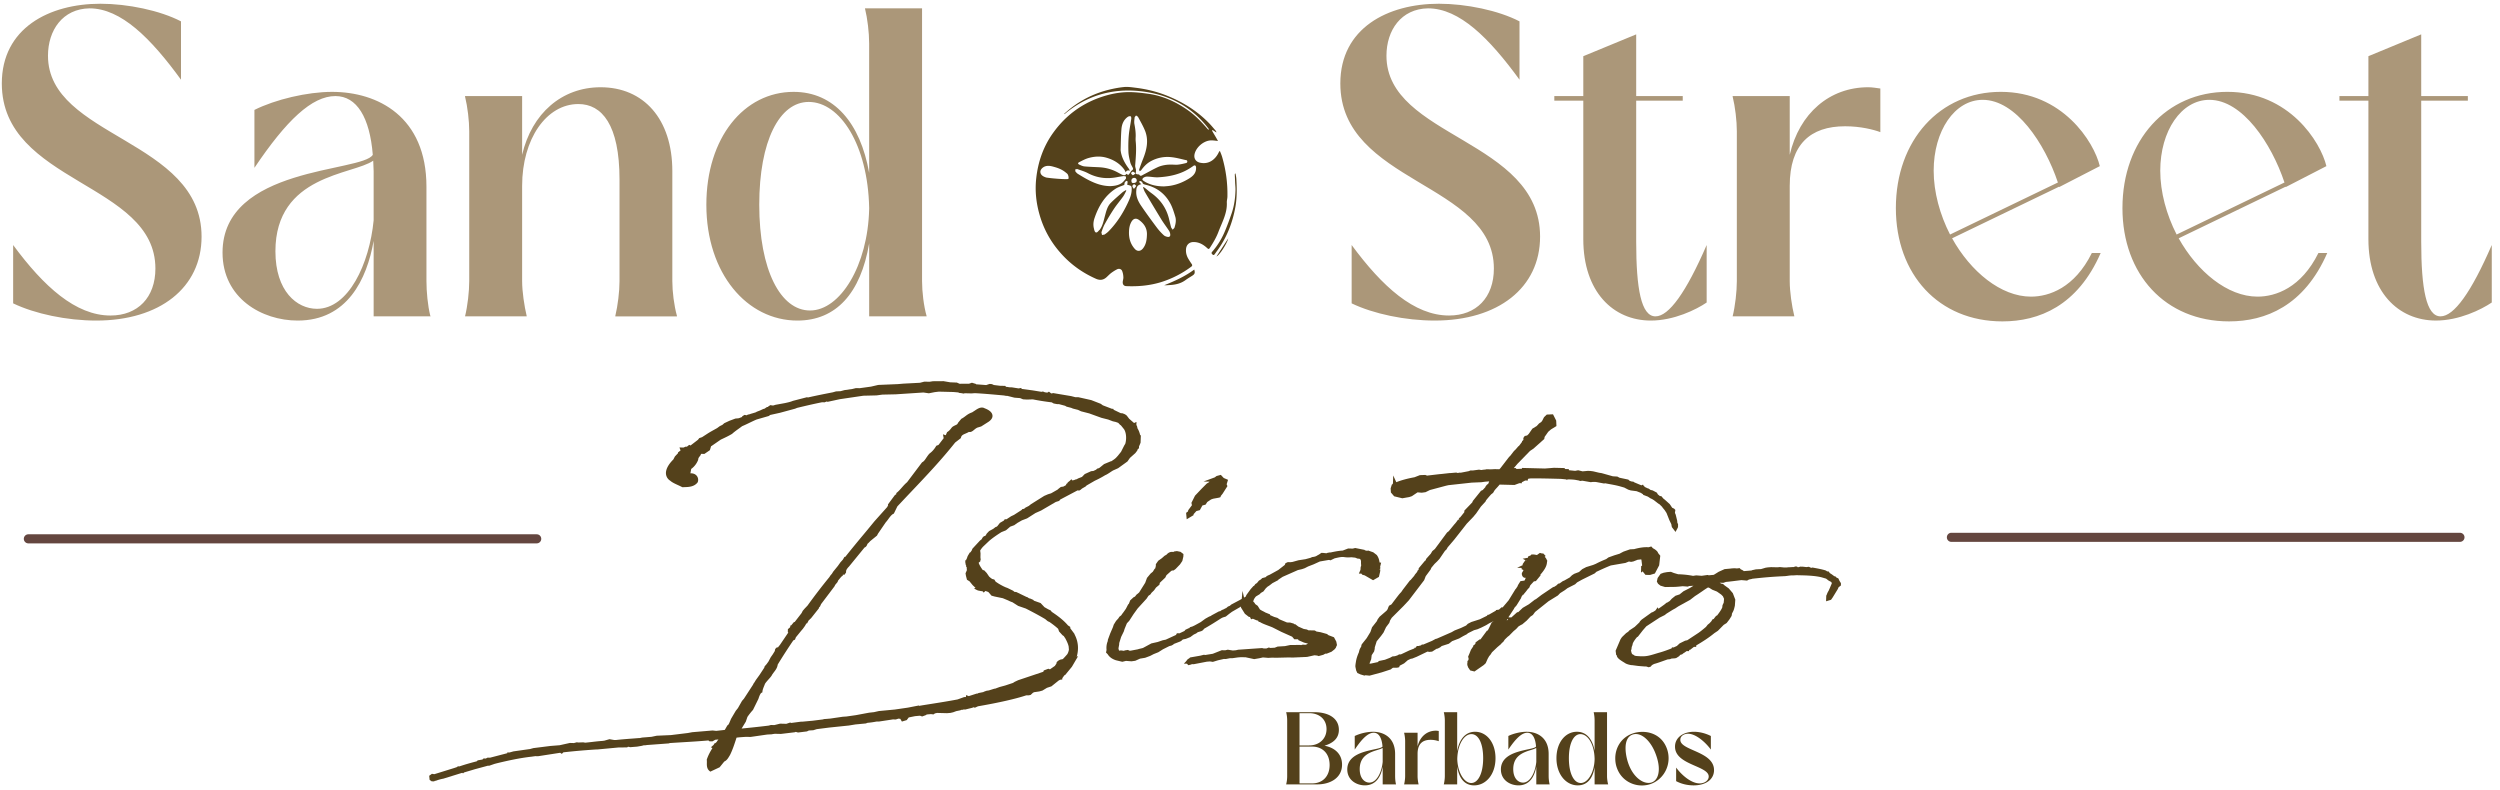
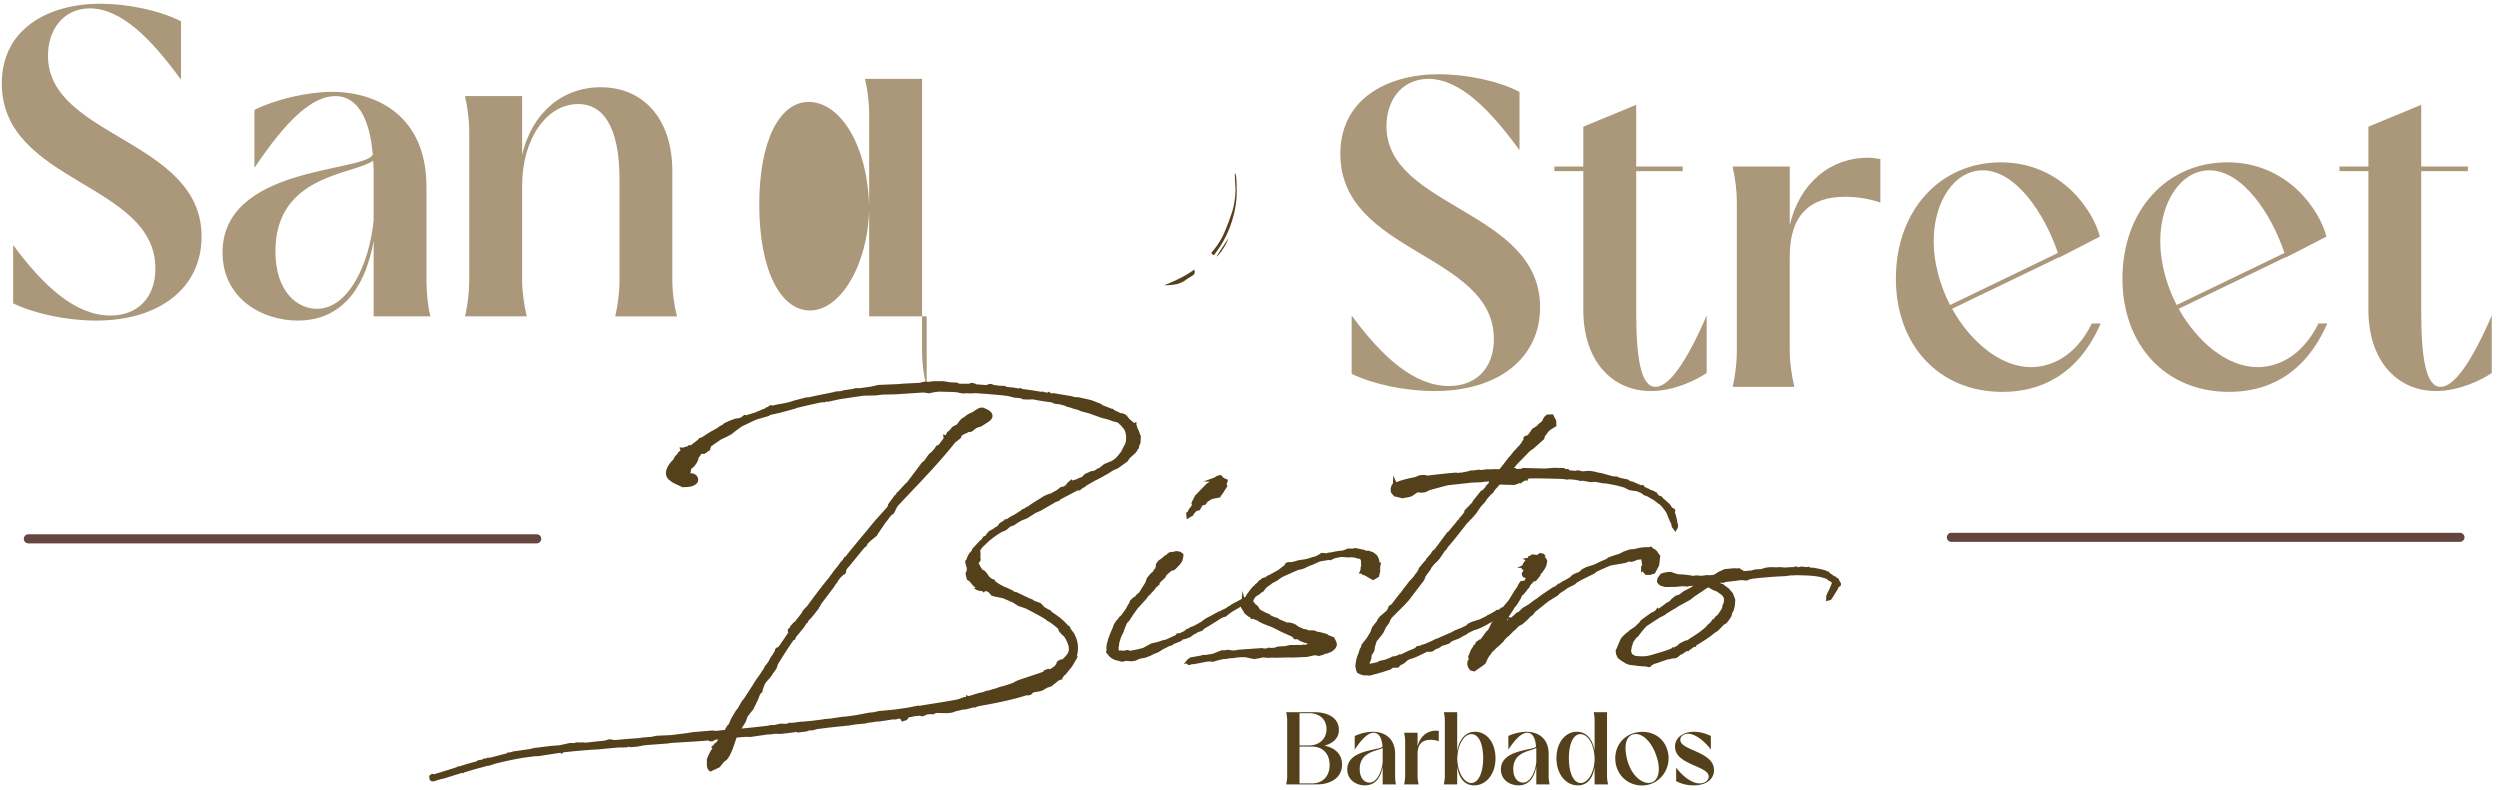
<svg xmlns="http://www.w3.org/2000/svg" viewBox="0 0 918 290" xml:space="preserve" style="fill-rule:evenodd;clip-rule:evenodd;stroke-linejoin:round;stroke-miterlimit:2">
  <path style="fill:none" d="M98.814 377.968h921.814v296.557H98.814z" transform="matrix(.995 0 0 .975 -98.322 -368.678)" />
-   <path d="M980.958 203.558c0 5.972-4.895 9.79-12.286 9.79-3.427 0-7.147-.783-9.692-2.007v-6.804c3.573 4.846 7.293 8.223 11.356 8.223 3.182 0 5.237-2.104 5.237-5.482 0-10.034-17.915-9.936-17.915-21.586 0-6.461 5.532-9.3 11.503-9.3 3.182 0 6.951.783 9.398 2.056v6.804c-3.524-4.846-6.999-8.322-10.67-8.322-3.133.049-4.846 2.546-4.846 5.532 0 9.544 17.915 9.74 17.915 21.096m8.614 1.713c0 4.65 2.496 6.706 4.846 6.706 3.671 0 6.122-5.237 6.612-10.328v-5.727c0-.44-.05-.832-.05-1.223-2.353 1.664-11.408 1.615-11.408 10.572m17.618 3.476c0 1.223.15 2.839.44 4.013l.05.098h-6.65v-8.81c-.79 4.503-3.088 9.3-8.864 9.3-4.161 0-8.762-2.595-8.762-7.93 0-10.083 16.3-9.349 17.526-11.405-.35-4.356-1.862-6.852-4.359-6.852-2.741 0-5.727 2.839-9.447 8.37v-6.755c2.448-1.224 6.168-2.105 9.056-2.105 5.33 0 11.01 2.888 11.01 11.062zm22.52-11.846c0-6.412-2.06-8.81-4.8-8.81-3.72 0-6.56 4.062-6.56 9.544v11.112c0 1.223.25 2.888.54 4.111h-7.2c.3-1.223.49-2.888.49-4.111v-17.475c0-1.223-.19-2.839-.49-4.062v-.049h6.66v6.852c1.13-4.846 4.65-7.88 9.15-7.88 5 0 8.37 3.671 8.37 9.789v12.825c0 1.223.2 2.839.54 4.062v.049h-7.19v-.049c.29-1.223.49-2.839.49-4.062zm29.12 3.427v-.147c-.15-7.294-3.38-12.335-7.05-12.335-3.42 0-5.77 4.552-5.77 11.992 0 7.636 2.49 12.335 5.92 12.335 3.52 0 6.75-5.237 6.9-11.845m6.71 12.53h-6.71v-8.517c-.98 5.825-3.87 9.007-8.37 9.007-5.87 0-10.62-5.482-10.62-13.51 0-7.832 4.4-13.167 10.18-13.167 4.7 0 7.78 3.622 8.81 9.447v-15.076c0-1.321-.2-2.937-.49-4.112h6.66v31.817c0 1.223.19 2.888.54 4.111m71.55-9.3c0 5.972-4.9 9.79-12.29 9.79-3.43 0-7.15-.783-9.69-2.007v-6.804c3.57 4.846 7.29 8.223 11.36 8.223 3.18 0 5.23-2.104 5.23-5.482 0-10.034-17.91-9.936-17.91-21.586 0-6.461 5.53-9.3 11.5-9.3 3.18 0 6.95.783 9.4 2.056v6.804c-3.53-4.846-7-8.322-10.67-8.322-3.13.049-4.85 2.546-4.85 5.532 0 9.544 17.92 9.74 17.92 21.096m19.43 7.685c-1.22.832-3.82 2.105-6.51 2.105-4.41 0-7.88-3.378-7.88-9.496v-16.153h-3.38v-.538h3.38v-4.65l6.17-2.546v7.196h5.43v.538h-5.43v16.447c0 5.482.58 8.712 2.25 8.712 1.56 0 3.57-2.79 5.97-8.321zm10.23 1.615h-7.2c.3-1.223.49-2.888.49-4.111v-17.475c0-1.223-.19-2.839-.49-4.062v-.049h6.66v6.852c1.12-4.846 4.65-7.88 9.15-7.88.54 0 .98.098 1.42.147v5.09c-.78-.294-2.3-.685-4.11-.685-4.06 0-6.46 2.105-6.46 6.95v11.112c0 1.223.24 2.888.54 4.111m30.74-15.614c-1.52-4.552-4.9-9.643-8.77-9.643-3.28 0-5.72 3.622-5.72 8.272 0 2.497.73 5.14 1.91 7.44zm4.89-1.909-4.75 2.447v-.049l-12.48 6.021c2.15 3.867 5.68 6.804 9.2 6.804 2.11 0 5.09-1.028 7.1-5.091h1.03c-2.69 6.168-7.2 7.979-11.46 7.979-7.44 0-12.43-5.483-12.43-13.216 0-7.93 5.14-13.559 12.24-13.559 7.19 0 10.87 5.825 11.55 8.664m21.54 1.909c-1.52-4.552-4.9-9.643-8.76-9.643-3.28 0-5.73 3.622-5.73 8.272 0 2.497.73 5.14 1.91 7.44zm4.89-1.909-4.75 2.447v-.049l-12.48 6.021c2.16 3.867 5.68 6.804 9.2 6.804 2.11 0 5.09-1.028 7.1-5.091h1.03c-2.69 6.168-7.2 7.979-11.45 7.979-7.44 0-12.44-5.483-12.44-13.216 0-7.93 5.14-13.559 12.24-13.559 7.2 0 10.87 5.825 11.55 8.664m19.29 15.908c-1.23.832-3.82 2.105-6.51 2.105-4.41 0-7.88-3.378-7.88-9.496v-16.153h-3.38v-.538h3.38v-4.65l6.16-2.546v7.196h5.44v.538h-5.44v16.447c0 5.482.59 8.712 2.25 8.712 1.57 0 3.58-2.79 5.98-8.321z" style="fill:#ab9779;fill-rule:nonzero" transform="matrix(3.148 0 0 3.148 -3014.04 -553.908)" />
+   <path d="M980.958 203.558c0 5.972-4.895 9.79-12.286 9.79-3.427 0-7.147-.783-9.692-2.007v-6.804c3.573 4.846 7.293 8.223 11.356 8.223 3.182 0 5.237-2.104 5.237-5.482 0-10.034-17.915-9.936-17.915-21.586 0-6.461 5.532-9.3 11.503-9.3 3.182 0 6.951.783 9.398 2.056v6.804c-3.524-4.846-6.999-8.322-10.67-8.322-3.133.049-4.846 2.546-4.846 5.532 0 9.544 17.915 9.74 17.915 21.096m8.614 1.713c0 4.65 2.496 6.706 4.846 6.706 3.671 0 6.122-5.237 6.612-10.328v-5.727c0-.44-.05-.832-.05-1.223-2.353 1.664-11.408 1.615-11.408 10.572m17.618 3.476c0 1.223.15 2.839.44 4.013l.05.098h-6.65v-8.81c-.79 4.503-3.088 9.3-8.864 9.3-4.161 0-8.762-2.595-8.762-7.93 0-10.083 16.3-9.349 17.526-11.405-.35-4.356-1.862-6.852-4.359-6.852-2.741 0-5.727 2.839-9.447 8.37v-6.755c2.448-1.224 6.168-2.105 9.056-2.105 5.33 0 11.01 2.888 11.01 11.062zm22.52-11.846c0-6.412-2.06-8.81-4.8-8.81-3.72 0-6.56 4.062-6.56 9.544v11.112c0 1.223.25 2.888.54 4.111h-7.2c.3-1.223.49-2.888.49-4.111v-17.475c0-1.223-.19-2.839-.49-4.062v-.049h6.66v6.852c1.13-4.846 4.65-7.88 9.15-7.88 5 0 8.37 3.671 8.37 9.789v12.825c0 1.223.2 2.839.54 4.062v.049h-7.19v-.049c.29-1.223.49-2.839.49-4.062zm29.12 3.427v-.147c-.15-7.294-3.38-12.335-7.05-12.335-3.42 0-5.77 4.552-5.77 11.992 0 7.636 2.49 12.335 5.92 12.335 3.52 0 6.75-5.237 6.9-11.845m6.71 12.53h-6.71v-8.517v-15.076c0-1.321-.2-2.937-.49-4.112h6.66v31.817c0 1.223.19 2.888.54 4.111m71.55-9.3c0 5.972-4.9 9.79-12.29 9.79-3.43 0-7.15-.783-9.69-2.007v-6.804c3.57 4.846 7.29 8.223 11.36 8.223 3.18 0 5.23-2.104 5.23-5.482 0-10.034-17.91-9.936-17.91-21.586 0-6.461 5.53-9.3 11.5-9.3 3.18 0 6.95.783 9.4 2.056v6.804c-3.53-4.846-7-8.322-10.67-8.322-3.13.049-4.85 2.546-4.85 5.532 0 9.544 17.92 9.74 17.92 21.096m19.43 7.685c-1.22.832-3.82 2.105-6.51 2.105-4.41 0-7.88-3.378-7.88-9.496v-16.153h-3.38v-.538h3.38v-4.65l6.17-2.546v7.196h5.43v.538h-5.43v16.447c0 5.482.58 8.712 2.25 8.712 1.56 0 3.57-2.79 5.97-8.321zm10.23 1.615h-7.2c.3-1.223.49-2.888.49-4.111v-17.475c0-1.223-.19-2.839-.49-4.062v-.049h6.66v6.852c1.12-4.846 4.65-7.88 9.15-7.88.54 0 .98.098 1.42.147v5.09c-.78-.294-2.3-.685-4.11-.685-4.06 0-6.46 2.105-6.46 6.95v11.112c0 1.223.24 2.888.54 4.111m30.74-15.614c-1.52-4.552-4.9-9.643-8.77-9.643-3.28 0-5.72 3.622-5.72 8.272 0 2.497.73 5.14 1.91 7.44zm4.89-1.909-4.75 2.447v-.049l-12.48 6.021c2.15 3.867 5.68 6.804 9.2 6.804 2.11 0 5.09-1.028 7.1-5.091h1.03c-2.69 6.168-7.2 7.979-11.46 7.979-7.44 0-12.43-5.483-12.43-13.216 0-7.93 5.14-13.559 12.24-13.559 7.19 0 10.87 5.825 11.55 8.664m21.54 1.909c-1.52-4.552-4.9-9.643-8.76-9.643-3.28 0-5.73 3.622-5.73 8.272 0 2.497.73 5.14 1.91 7.44zm4.89-1.909-4.75 2.447v-.049l-12.48 6.021c2.16 3.867 5.68 6.804 9.2 6.804 2.11 0 5.09-1.028 7.1-5.091h1.03c-2.69 6.168-7.2 7.979-11.45 7.979-7.44 0-12.44-5.483-12.44-13.216 0-7.93 5.14-13.559 12.24-13.559 7.2 0 10.87 5.825 11.55 8.664m19.29 15.908c-1.23.832-3.82 2.105-6.51 2.105-4.41 0-7.88-3.378-7.88-9.496v-16.153h-3.38v-.538h3.38v-4.65l6.16-2.546v7.196h5.44v.538h-5.44v16.447c0 5.482.59 8.712 2.25 8.712 1.57 0 3.58-2.79 5.98-8.321z" style="fill:#ab9779;fill-rule:nonzero" transform="matrix(3.148 0 0 3.148 -3014.04 -553.908)" />
  <path d="M1086.94 231.051c.11-.075.23-.153.34-.218l.59-.263 1.09-.788.29-.415.63-.561.22-.289.07-.185.13-.08.01-.24c.06-.11.1-.219.14-.318l.04-.109.03-.82-.09-.096a2.5 2.5 0 0 0-.33-.802l.02-.04-.06-.194-.06-.098.01-.366-.28.13-.57-.497-.29-.379-.19-.138-.29-.118-.22-.019-.83-.398-.02-.105-.17-.003-1.07-.41-.23-.172-1.11-.433-1.5-.337-.36-.004-.49-.126-2.11-.355-.12.038-.1.004-.26-.207-.19.115-.13-.018-.16-.024-.22-.091-.17.039-1.03-.169-1.28-.167-.05-.117-.31.056-.81-.13-.28-.001a1.5 1.5 0 0 0-.37-.052l-.1-.113-.62-.015-.71-.089-.22-.103-.27-.024-.4.135-1.19-.091v-.038l-.47-.145-.34.116-1.1.007-.32-.14-.78-.032-.78-.133-1.25.009-.37.061-.61-.015-.51.133-1.92.1-.66.056-2.29.096-.84.196-1.33.184-.43-.011-.42.103-.91.13-.47.127-.52.024-.38.108c-.95.187-1.94.38-2.92.606l-.07-.04-1.66.429-.18.068c-.24.082-.5.139-.76.194l-1.09.199-.29.087-.32-.048-.21.138-.09.083-.09-.002-.29.195-.15.037-.36.168-.41.158-.07.049c-.12.044-.25.08-.37.117-.16.045-.31.09-.45.144l-.08-.002-.12.056-.07.043-.25-.047-.28.176v.072l-.11.033c-.14.065-.23.093-.33.118l-.34.028-.7.261-.6.28-.22.195-.3.146-.32.235-.31.172c-.28.158-.58.321-.84.492l-.6.39-.33.113-.15.194-.87.666-.15-.078-.27.217-.16-.004-.23.105-.48-.013.13.35-.3.236v.089l-.36.378-.18.348c-.62.616-.91 1.204-.86 1.704.04.33.22.608.5.779.22.2.57.357.9.509.16.072.31.143.46.219l.05.027.25-.009c.48-.014 1.13-.032 1.53-.555l.03-.074a.75.75 0 0 0-.13-.689c-.16-.205-.45-.314-.75-.294h-.02l.03-.015.09-.495c.35-.245.64-.622.8-1.025l.02-.072c0-.149.08-.251.16-.359a.63.63 0 0 0 .17-.304l.39.009.64-.437.14-.463.07-.036 1.06-.733.15-.07c.37-.173.75-.351 1.17-.6.24-.221.49-.399.75-.587.14-.1.28-.2.42-.309.29-.121.58-.259.86-.397.29-.137.57-.275.84-.387l1.42-.408.15-.117 1.14-.253 1.77-.48.23-.094c.81-.197 1.88-.45 2.91-.656l.3.007.24-.094.12.036 1.41-.306 2.75-.406 1.54-.037.68-.091 1.56-.035 3.23-.213.63.094.68-.135.49-.059 1.68.042.58.049.11.057.25.026.27.053.13-.04.79.02.35-.027.18.004c1.08.063 2.18.165 3.25.262l.25.048.14-.002.84.212.66.051.34.142.45.027.69-.022c.66.134 1.47.261 2.21.349l.22.13.4.075.21-.001.73.196.16.098.54.14.21.088.59.149.36.17.94.24.88.319.56.202.78.197.54.206.34.076.28.101.08.071v.002l.14.154.11.074.37.46c.2.328.24.762.23 1.068-.01.243-.05.474-.1.625l-.11.174-.38.752-.37.461-.22.241c-.15.143-.32.254-.5.372l-.07.039-.01-.015-.81.335-.53.433-.18.084-.07-.003-.16.145-.31.145-.26.025-.74.334-.33.337-.43.166-.21.114-.06-.001-.26.103-.07-.001-.09.03-.11-.145-.21.205-.15.114-.1.098v.05l-.15.093v.116l-.33.184-.29.041-.25.192-.14.125-.75.427-.36.11-.44.189-1.55.971-.25.2-.39.198-.16.137-.22.04-.05.088-.91.585-.33.155-.54.354-.2-.006-.11.157-.46.27-.3.383-.13.087-.05-.002-.33.243-.45.246-.27.285-.13.221-.09.079-.1-.002-.17.167-.11.204-.2.155-.88.951-.07.188-.15.22-.09.042-.24.403-.11.315-.05.043v.114l-.11.017-.01.212.06.346.04.039v.148l.07.076c0 .106 0 .214.02.327l-.16.375.05.3.12.453.29.176.37.45.33.315-.17.079.38.201.25.075.02-.019.13.042.12.011.06-.013.17.18.2-.192.34.122.37.428.36.099.96.198.64.267c.16.086.34.16.48.203l.67.427.89.307c1.01.514 1.72.905 2.27 1.235l.27.228.15.078.06.019c.38.263.73.535 1.01.792l.02.032.1.289.41.449.14.09.12.185.04.05c.23.419.36.736.41.985l.03.373c-.04.203-.11.397-.19.52l-.04.048c-.16.183-.3.342-.48.523l-.32.071-.23.127-.16.152-.05.201-.1.137-.06.101-.58.405-.19-.068-.53.199-.06.154-2.93.983-.42.197-.18.12-.92.305-.65.175-.52.192-.07-.002-.66.207-.27.041-.29.103-.09.051-.55.109-.13.065-.09-.001-.92.296-.32-.117-.01.208-.08.02-.12-.003-.78.28c-1.06.201-2.09.365-3 .508-.52.083-1.02.161-1.48.24l-.04-.043-1.28.251-1.51.219-1.87.178-.57.129-.57.062-1.55.29-1.09.155-.43.029-1.48.216-.2.016-.15.013-.35.027-.15.042-1.17.148-1.23.114-.15-.001-1.13.148-.13-.047-.44.148-.73-.019-.67.167-.4-.01-.26.07c-1.08.134-2.14.243-3.16.345l.49-.803.19-.557c.21-.299.4-.543.65-.819l.63-1.282c.18-.575.31-.687.35-.708l.11-.049.01-.117c.03-.228.11-.407.19-.613.04-.094.08-.189.1-.256.1-.174.28-.368.43-.54.19-.208.35-.389.42-.557l.19-.263c.2-.252.41-.535.45-.894a70 70 0 0 1 1.82-2.823l.2-.094.1-.267.62-.761.2-.233.24-.335.17-.298.08.002.19-.357.06-.041.12-.131.07-.047.94-1.188v-.074l.13-.139.12-.271 1.56-2.064.09-.183.27-.325.07-.181.36-.434.19-.148v-.098l.19.005.18-.254.01-.211.08-.185c.08-.1.14-.194.24-.284l1.83-2.241c.21-.075.29-.272.34-.425.1-.08.15-.14.22-.208l.1-.111.79-.643.12-.227.9-1.317c.09-.097.19-.226.29-.363.18-.252.39-.537.6-.633l.06-.031.41-.84c.56-.596 1.11-1.18 1.66-1.759 1.8-1.895 3.49-3.686 5.08-5.689l.66-.51.02-.075c.06-.248.22-.33.54-.464.12-.053.26-.111.39-.192.23.075.45-.114.61-.246.14-.116.3-.248.49-.287l.33-.102.89-.566q.48-.354.42-.747c-.05-.323-.35-.596-.9-.802l-.11-.053c-.39-.121-.72.098-1.06.33-.11.069-.22.143-.3.194-.38.132-.59.295-.8.454-.14.106-.27.206-.46.299l-.38.459-.03.057c-.04.119-.12.162-.3.24-.1.05-.23.106-.36.213l-.06.067c-.15.202-.28.361-.47.482l-.06.039-.03.068-.04.091-.07.165-.04.034-.3-.108.08.454-.6.783-.27.11-.03.062c-.2.336-.45.62-.73.819-.15.144-.26.318-.38.487-.15.233-.29.454-.51.556l-1.75 2.324c-.23.186-.42.407-.61.62-.19.215-.36.417-.57.584l-.06.043-.03.138-.01.062-.1-.002-.85 1.142.02.094-.11.215-1.49 1.665c-.42.513-.83 1.017-1.25 1.516-.75.898-1.45 1.748-2.15 2.628l-.09-.002-.19.325-.28.31-.3.422-.55.675-.14.23-.2.236-.1.162a68 68 0 0 0-2.55 3.323l-.34.356-.22.257-.13.259-.8 1.033-.11.033-.3.366-.08-.002-.06.235-.25.215-.01.348.06.04-1 1.478-.1.108-.11.162-.11-.031-.21.202-.05.248-.24.391-.23.326-.27.51-.23.316-.21.235-.05.169-.55.838-.43.594-.18.3-.05.05-.11.215-1.05 1.614-.22.251-.48.845-.25.313-.55.933-.22.521-.12.198-.08.036-.29.504-.03.037-.99.112-.42-.047-2.38.201-.51.095-1.98.243-1.65.073-.61.128-1.09.087-.29.061-.09-.002-.69.053c-.75.057-1.38.105-1.99.173l-.22-.003-.53-.094-.61.176-.25.029c-.44.033-.84.079-1.22.124-.26.029-.5.058-.75.081l-.23-.041-.67.022-.02-.043-.4.104-.47-.012-1.19.265-1.08.086-1.99.25-.41.114-.12.013-1.8.256-.45.127-.26-.007v.09l-2.01.523-.28-.007-.22.105-.26-.006-.13.123-.55.096-.12.115-.21.053c-.53.142-1.16.316-1.8.536l-.2-.005-.08.082-.18.061-.16.054-2.25.699-.07.02-.27-.045-.32.231.05.478.24.168.28.007.11-.073.04.004.05.001.04-.017c.25-.099.49-.162.77-.221h.03l2.24-.694.1.065.12-.108 1.24-.37 1.54-.418.15.004.62-.214.25-.066c1.22-.296 2.66-.62 4.06-.774l.44-.062.34.005 2.57-.399.19.128.18-.179a79 79 0 0 1 3.82-.333l.11.002 2.48-.232 1.04-.013.06-.058.1-.015.18.05.82-.066.56-.096.19-.058c.11 0 .26.003.35-.029l2.59-.192.11-.041c.48-.032.97-.061 1.45-.091 1.01-.06 2.06-.123 3.07-.215l.09.099.37.009.33-.187q.18-.014.36-.036v.018c-.08.085-.14.177-.21.289l-.15.128-.07-.001-.13.208-.31.272.17.085-.02.058c-.19.298-.44.738-.61 1.229l-.02.042v.045c.01.096.01.196.01.295-.01.346-.02.738.3 1.003l.1.085 1.09-.511.54-.668c.3-.13.46-.416.6-.648l.07-.116c.27-.543.46-1.106.64-1.65l.12-.373c.33-.045.69-.067 1.03-.089l.06-.005.55.011 1.94-.28.51-.027c.17-.031.35-.067.51-.057l.58.013 1.61-.194.12-.045.26.074 1.04-.127.23-.108.51-.03.41-.128 1.44-.183 2.31-.24.76-.125 1.22-.116.18-.073c.4-.029.76-.092 1.09-.152l.23.006 1.47-.223.18-.03.34.009.31-.1.21.025.19.318.56-.169.24-.312.73-.149.58-.053.25.09.51-.188-.03-.04.55-.049.29.038.18-.122.24-.052 1.16.029.4-.032.32-.074.36-.134.46-.093.16-.065.14.004.15-.056.09.035.88-.217.12-.06.18.052.35-.162c2.48-.431 4.39-.866 5.65-1.284l.27.007.23-.052.25-.237.14-.079.61-.088.37-.101.53-.322.52-.172.86-.689.14-.069.02-.014.04.001.21-.032v-.148l.24-.336.1-.046.78-.951.73-1.249-.17.079c.26-.886.18-1.781-.23-2.566l-.04-.111-.48-.646v-.151l-.2-.142-.05-.019c-.44-.524-1.05-1.035-1.91-1.599l-.12-.164-.3-.14-.43-.244-.45-.479-.76-.27-.01.008-.08-.106-.35-.155-.15-.033-.24-.159-.03.013-1.21-.584-.23-.025-.14-.125-.67-.327-.22-.08-.29-.135c-.2-.107-.46-.24-.72-.423l-.14-.09-.16-.254-.25-.066a2.4 2.4 0 0 1-.36-.287l-.28-.412-.29-.307-.17-.038c-.21-.289-.38-.553-.48-.847l.2-.17v-.09l.04-.109-.03-.257.01-.473-.04-.326c.09-.151.2-.302.33-.444l.71-.675c.35-.302.8-.626 1.44-1.031l.52-.208.51-.431.46-.167.37-.265.53-.303.6-.227.98-.625.65-.288 1.72-1.004.39-.122.13-.161 2.02-1.068.21.024.06-.055.06-.02.19-.162.42-.242.11-.115.96-.555c.22-.103.68-.318 1.19-.634l.16-.075c.15-.08.29-.173.44-.27m9.73 4.994v-.11l.33-.366.4-.107.3-.545.37-.099.2-.307.44-.296.24-.085.7-.128.18-.068v-.105l.23-.289.56-.88-.09-.221.16-.515-.5-.215-.34-.363-.5.135-.2.154-1.32.488.7.014-.06.066-.26.157-.58.58-.79.833-.42.838.06.275-.44.591v.067l-.03.066-.01.021-.2.143.07.752zm19.34 5.085.12.054.02.103.05.055v.304l.02.286-.06.174-.02.322-.19.432.31.008.07.116.31.091.97.561.68-.391.14-.6.03-.257-.1-.002.11-.159-.04-.141.12-.506-.17-.005-.03-.11a2 2 0 0 0-.12-.439l-.09-.182-.1-.15-.41-.315-.6-.211-.12.037-.25-.057-.05-.054-1.09-.218-.28.072-.54-.014-.63.243c-.44.022-.84.103-1.17.168l-.14.03c-.08.024-.12.023-.23.024l-.23.042-.14.051-.37-.042-.21-.005-.28.192-.19.103c-.11.074-.24.159-.61.195l-.18.085-.6.162-.81.125-.71.197-.23.028-.31-.007-.27.125-.08.202-.76.592-1.04.574-.02-.001-.27.126-.14.137-.4.109-.16.156-.23.141-.22.274-.19.121-.16.219-.05-.002-.34.379-.5.687-.07.179v.001l-.2.117-.18-.783-.09.935-.19.111-1.03.547-.17.149-.22.089-.23.199-.05-.001-.21.12-.23.091-.2.14-.1-.003-.86.463-.13.091-.19.072-.44.247-.53.389-.7.384-.27.129-.29.087-.08.114-.06-.001-.39.184-.11.14-.58.274-.3-.008-.11.199-1.19.548-.36.073-.58.199-.74.166-.98.532c-.1.028-.19.05-.28.071a3 3 0 0 0-.33.089l-.85.16-.13-.003-.16-.086-.33.048-.17.054-.24-.039-.14-.001-.16.022v-.002a1.6 1.6 0 0 1-.07-.264l.08-.435.01-.191.22-.707.32-.657.08-.268.26-.637c.02-.04.05-.073.28-.313l.51-.788.48-.665 1.04-1.139.22-.336.22-.151.13-.192.3-.29.23-.326.4-.335.04-.215.13-.128.51-.483.14-.283.57-.51.15-.044.11.003.23-.167.52-.54.27-.399.12-.515.01-.294-.34-.257-.42-.088-.36.05-.04.062-.05-.009c-.41-.067-.66.196-.77.321l-.22.122-.32.284-.42.298-.28.4v.203l-.07.288-.08.06-.2.327-.26.215-.42.505-.21.571-.71 1.133-.32.265-.16.211-.17.081-.39.362-.16.402-.08.071-.26.505-.3.425c-.11.137-.18.243-.25.346l-.21.16-.12.189-.27.299-.27.436-.09.283-.32.739-.27.73-.02.176c-.17.411-.16.777-.14 1.027l-.06.298.19.191c.2.328.51.559.97.71l.74.177.43-.104.64.049.44-.062.56-.251.59-.098.59-.22.4-.208.55-.22.54-.342.74-.372.26-.068.23-.127.02-.05.78-.303.16-.101.03-.049.11-.078.34-.069.52-.208.41-.3.28-.13.18-.14.42-.127.17-.095.17-.194c.66-.368 1.35-.807 1.98-1.213l.19-.094.34-.102.4-.319.32-.236 1.06-.614-.01.112.46.735.47.365.12.003.13.272.21-.065.41.176.15.035.09.051.02.109.14.004c.21.147.56.28 1.03.458.16.06.33.125.46.182l1.01.512 1.27.568.25.298.41.005.04.01.03.094.66.284.46.119-.25.13-.39-.01-.18.058-.08-.028-1.19.013-.6.127-.85.052-.36.138c-.1-.001-.2.006-.29.013l-.22.01-.15-.055-.3.118-.36-.009-.12-.043-2.81.197-.26.061-.36.029-.59-.095-.29.07-.41-.01-1.05.417-.92.148-.08-.042-.47.117-1.17.204-.14.13-.12.053-.24.296v.003l-.23.239.36.009.16.176.31-.076.11-.048.09.003.04-.011.04.022 1.57-.302.36-.029.34.052.59-.181.69-.159.26.001.48-.094.26.004.65-.092.34-.027.55.01 1 .217.61-.105.41-.093.62.051.46-.025.45.012 1.47-.036.49.012 1.66-.074.86-.191.32.032.17.062.55-.153.23-.132.16.003.56-.224.35-.274.15-.18.07-.181.07-.141-.08-.409-.27-.504-.66-.251-.15-.129-.76-.211-.47-.079-.2-.125-.74-.018-.18-.093-.37-.065-.62-.273-.38-.287-.03.03-.15-.099-.4-.115-.37-.01-.87-.363-.24-.171-.38-.114-.49-.215.01-.078-.58-.236a3 3 0 0 0-.27-.144 3 3 0 0 1-.34-.197l-.26-.422-.28-.2-.1-.165-.14-.131.01-.034c.03-.181.13-.362.31-.565l.43-.259.14-.15.3-.176.27-.356.2-.19.23-.148.35-.27.66-.348.03-.058.5-.332 1.78-.788.47-.106.33-.114.39-.202.64-.247.73-.333 1.07-.185.17.05.48-.23c.78-.189.92-.171 1.14-.143.17.024.38.051.82.016l.45.046.26.107z" style="fill:#54411b;fill-rule:nonzero" transform="matrix(3.148 0 0 3.148 -3014.04 -553.908)" />
  <path d="m1133.2 248.322.08-.168.09.089zm13.84-6.701.41-.166.26.041.26-.05.5-.197.41-.044.03.047.08.645-.01.047-.1.047-.02.757.19-.144.33.406.53.013.57-.172.5-.95.13-1.123-.26-.32c-.02-.105-.09-.171-.12-.21-.14-.144-.3-.256-.47-.336l-.2-.215-.31.094c-.46-.039-1.02.034-1.69.218l-.48.025-.76.265-.35.183-.09.056-.65.2-.67.24-.26.193c-.46.184-.91.391-1.2.548l-.32.132-.81.252-.46.239-.38.334-.56.212-.26.168-.26.256-.7.395-.06-.001-.42.299-.17.038-.2.194-.33.213v-.053l-1.4.942-.7.532-.05-.001-.73.565-.72.42-.54.513-.11-.003-.68.61-.35-.01.66-1.002.04-.103.25-.281.52-.84.07-.192.15-.212.14-.065v-.056c.16-.167.3-.36.44-.547l.06-.089.07.001.16-.355.42-.455.23-.032.55-.671-.03-.072c.38-.435.74-.931.77-1.411l.04-.239-.05-.053a.8.8 0 0 0-.25-.381l.11-.103-.28-.294-.09-.002-.06.004-.24-.067-.32.227v.024l-.37-.066-.28-.007-.15.143-.03-.001-.24.113v.13l-.62.118.46.249v.021l-.15-.092-.32.46.02.108-.66.311.53.014v.153l.22.094-.11.211-.08.127-.01.088c0 .202.1.385.25.453.04.018.12.041.21.022l-.11.268-.08.088-.03-.016-.4.056-.31.496v.059l-.21.323-.07.072-.79 1.287-.69.815v.016l-.12-.027-.32.28-.35.049v.066l-.83.476-.18.026v.083l-.86.423-1 .32-.41.211-.2.202-.6.284-.74.29-.35.202-1.72.753-.15.034-.41.222-1.03.435-.16-.004-.11.107-.06-.001-.22.068-.2-.005-.12.19-.16.024v.073l-.59.229-.94.444-.08.024-.17-.005-.2.117-.29.094-.3.03-.27.152-.6.234-.72.149-.08.118-.79.17-.16.023-.05-.02.2-.496.06-.483.28-.427.07-.294.01-.191.22-.701.51-.626.29-.397.29-.619.38-.506.1-.295.19-.305 1.37-1.368.62-.664 1.79-2.35.18-.466.57-.773.09-.211.37-.448.31-.297.27-.295.63-.925.19-.18.13-.235.77-.903 1.46-1.86.74-.771.35-.416.56-.809.53-.576.07-.151c.19-.24.4-.482.59-.694l.23-.178.15-.257c.09-.126.21-.251.33-.381.09-.104.19-.212.28-.326l1.74.045.56-.207.29.006v-.116l.4-.205.3.01.01-.185.1-.041.21-.026c1.2-.013 2.38.024 3.53.053l.25.023q.15.018.3.028l.14.049.16-.042c.25.007.57.015.84.056l.41.075.16.059.25-.035.98.173.26-.033.34.008.98.183.07-.035.52.097c.43.079.84.154 1.23.262l.51.146.47.247.29.087.68.089.51.202.16.114.04.001.07.115.53.2.31.202.17.075.22.133.52.403.12.065.32.309.07.107.23.278.22.337.33.834.23.477.04.238.03.111.42.55.27-.504.03-.175-.01-.015.01-.161-.03-.123-.05-.05-.03-.293-.17-.695-.09-.207.05-.339-.14-.151-.23-.108-.29-.43-.18-.158-.18-.164c-.12-.104-.23-.212-.37-.309l-.25-.295-.16-.004-.24-.195-.12-.207-.49-.261-.25-.057-.22-.161-.06-.002-.43-.201-.01-.103-.08-.003-.07-.15-.19.086-.82-.344-.18-.12-.05.048q-.15-.06-.3-.096l-.18-.159-1.02-.215-.26-.138-.52-.03-1.31-.37-.29-.044-.7-.166-.36-.047-.28-.005-.59.054-.52-.126-.35.068-.73-.074v-.126l-.42-.012-.1-.113-1.22-.03-1.05.083-2.68-.068v.09l-.63.034-.1-.105-.22-.007.41-.48 1.48-1.517.4-.267 1.26-1.124.04-.242.42-.598.33-.283.63-.384-.03-.641-.37-.732-.73.032-.32.307-.22.431-.11.134-.25.166-.28.303-.5.304-.42.607-.19.186-.28.06-.16.23v.137l.01.083-.16.156-.01.088-.35.463-.08.05-.3.351-.21.202-.43.555-.14.133-1.01 1.313-.12.119-.51-.013-.51.024-.48-.013-.13.034v.003c-.16.004-.32.03-.47.056l-.27-.045-.72.096-.26-.006-.24.09-.91.176-.18-.005-.13.033-.09-.002-.12-.043-.69.06-.08-.002-1.07.12-.05-.001-1.52.178-.21-.078-.63.024-.63.246c-.85.156-1.53.341-2.12.577l-.36-.785-.03.929-.1.132-.03-.001-.14.446.03.478.38.445.95.232.82-.145.3-.103.66-.444.49.042.44-.062.51-.251 1.88-.503.28-.063 2.72-.298 1.13-.047.43-.061.48-.036-.11.255-.02.059-.11.037-.2.252v.056l-.32.348-.2.09-.95 1.182-.07.173-.92.953-.01.193-.5.621-.04-.001-.14.202.17.122-.22-.078c-.14.202-.29.411-.42.536l-.67.817-.19.143-1.42 1.923-.3.25-.18.305-.53.591-.07.19-.08.042-.73.874-.01.167-.15.144v.088l-.28.337-.06.106-.07.095-.1.112-.27.32-.08.049-.82 1.069-.2.294c-.14.135-.26.282-.37.424l-.12.153-.65.857-.28.154-.12.277-.03.11-.13.185-.82.708-.22.299-.1.222-.56.713-.19.551-.44.723-.5.624-.11.161-.01.16-.18.319-.08.256-.01.09c-.2.443-.31.807-.36 1.138l-.03.183c-.02.16-.05.325-.02.453l.08.382.14.295.36.161.46.138.13-.04.47.048 1.42-.384 1.05-.342.16-.129.11-.073.45.006.26-.058.07-.183.51-.267.43-.374.38-.176.1.003.57-.23 1.25-.602.22.038.32-.033.52-.331.13-.023.29-.149.18-.149.83-.267.38-.302.82-.313.48-.278.41-.211.14-.123.71-.353.4-.111.42-.18.58-.288.39-.238.32-.152.15-.098-.01.023-.21.178-.29.611-.15.286-.1.029-.74 1.001-.03.015-.08-.002-.48.354v.104l-.06.111-.2.144-.01.106-.26.388-.19.477-.14.319.06.277-.04.149-.1.092v.184c-.05.208 0 .368.06.482v.044l.26.387.5.125 1.08-.751.23-.216.23-.52.17-.298.17-.2.16-.253.63-.603.41-.346.13-.161.13-.09.2-.294.33-.32.17-.126.52-.529.3-.25.28-.305.28-.168.15-.069.52-.438.45-.476.27-.178.26-.355 1.57-1.252 1.09-.672.26-.27.55-.347.31-.235.89-.451.23-.221.56-.312 1.49-.736.21-.193.21-.094c.22-.105.81-.382 1.46-.64l1.48-.256zm10.68 3.338.5.352.2.201.13.293-.04.453-.14.294-.03.265c-.13.303-.36.615-.62.955l-.08-.002-.22.278-.08.114-.13.031-.14.227-.21.228-.22.179-.2.256c-.29.244-.59.496-.86.685l-1.32.869-.25.052-.64.315-.32.3-.38.174-.19-.006-.06.122c-.41.16-.98.376-1.51.514l-.17.051c-1.08.332-1.33.411-2.46.312l-.06-.013-.09-.021-.23-.159-.05-.001c-.07-.095-.12-.248-.15-.473l.05-.108.03-.275.07-.171.05-.197v-.034c.1-.231.29-.507.52-.769l.01-.003.05.001.59-.76.41-.471 1.55-1.015.6-.3.21-.168.73-.454.28-.151.36-.239 1.38-.761.58-.449c.32-.198.58-.383.83-.551.24-.169.46-.317.68-.45l.02.004.14.048.34.214zm14.3-1.238-.14-.298-.21-.093-.14-.145-.09-.003-.14-.092a3 3 0 0 0-.41-.281l-.14-.196-.18-.005-.09-.071-.06-.033c-.21-.075-.55-.157-1.04-.252l-.51-.096-.16.036-.27-.125-.29.037-.4-.047-.3-.008-.22.068-.1-.002-.07-.076-.21-.005-.18.069c-.12-.004-.24.004-.35.012-.1.005-.19.011-.32.014-.12.026-.29.023-.45.02l-.49-.048-.27.028-.75-.018-.39.028-.25.038-.54.161-.59.029-.45.099-.07.036-.89.073c-.1-.081-.21-.153-.35-.199l-.14-.151-.33.039c-.28-.042-.55-.01-.8.02l-.63.058-.69.311-.34.213c-.1.062-.2.126-.24.144l-.58.053-.12-.041-.7.099-.64-.05-.37.057c-.56-.11-1.13-.171-1.74-.188l-.5-.147-.34-.136-.44.033-.4.073-.36.126-.35.491-.09.417.14.253.28.222.54.161.9-.015c.31.006.62-.025.89-.054l.26-.027.64.047.06-.056.03-.01c.16-.01.35-.017.54-.038l-.03.015c-.15.098-.31.2-.47.29l-.67.338-.46.369-.48.159-.43.344-.24.267-.29.182-.09.026-.25.21-.69.492-.08-.179-.27.377-.29.181-.15.048-1.17.84-.18.183-.08.141-.54.516-.64.426-.11.132-.26.177-.48.463-.17.254-.57 1.334.07.526.07-.021v.065c.03.277.38.513.84.791l.18.114.05.027c.21.091.37.134.63.18l.06-.006.73.099.71.056.23.005.29.091.23-.072.15-.18.24-.13c.36-.098.73-.23 1.12-.37.15-.052.3-.107.46-.162l.29-.031.17-.071.4-.028.15-.033.33-.209.15-.168.2-.05.21-.17.02.001.31-.214.28.006.01-.147.1.002.46-.356.26.005v-.167c.65-.381 1.45-.879 2.12-1.436l.41-.273.68-.693.34-.213.33-.428.25-.403.04-.228v-.039l.16-.307c.09-.206.13-.408.18-.616l.05-.71-.29-.754-.47-.552-.49-.353-.19-.175-.09-.002-.06-.014-.23-.109.11-.01.33.009.29-.105c.38-.033.73-.077 1.07-.12.27-.034.52-.066.74-.091l.65.057.22-.122.35-.074.04-.02c1.03-.115 2.17-.233 3.8-.303.14-.011.26-.028.37-.045.18-.025.34-.048.58-.041l.43-.025.55.014c.56.014 1.6.04 2.37.237l.51.15.29.224.31.164.05.091.02.068-.25.591-.12.269c-.08.13-.16.276-.2.413l-.08.169-.02.654.58-.176.23-.33v-.014l.01-.009.55-.9.09-.209.27-.208v-.275z" style="fill:#54411b;fill-rule:nonzero" transform="matrix(3.148 0 0 3.148 -3014.04 -553.908)" />
  <path d="M1244.39 239.162h-59.33a.523.523 0 0 1-.52-.53c0-.292.23-.529.52-.529h59.33c.29 0 .53.237.53.529s-.24.53-.53.53m-224.34.176h-59.318a.53.53 0 0 1 0-1.059h59.318c.3 0 .53.237.53.53 0 .292-.23.529-.53.529" style="fill:#64463f;fill-rule:nonzero" transform="matrix(3.148 0 0 3.148 -3014.04 -553.908)" />
-   <path d="M1089.91 196.182c-.14-.099-.2-.186-.28-.196-.16-.02-.24.107-.24.242l.19.171c.1-.02.18-.113.33-.217m-.2 1.812c.13-.157.22-.251.27-.365l-.18-.173c-.15-.012-.27.083-.26.249.01.078.09.151.17.289m-.07-.694c.26.004.41-.108.4-.306-.01-.177-.11-.28-.29-.29a.32.32 0 0 0-.33.307c.01.144.01.306.22.289m-7.57-.481c.05-.136.01-.325-.05-.466-.04-.117-.17-.206-.28-.292-.38-.31-.82-.493-1.29-.624-.34-.097-.69-.197-1.05-.09-.3.087-.59.36-.6.632 0 .308.2.48.46.602l.21.081c.74.126 2.57.251 2.6.157m4.88.848c.4-.018.88-.064 1.29-.324.21-.133.37-.348.54-.543l.01-.251-.24-.059c-.27.035-.55.082-.82.134-1.19.23-2.32.095-3.4-.477-.39-.205-.83-.328-1.24-.476l-.22.046.01.227c.09.115.19.23.31.303.44.269.89.544 1.35.772.73.359 1.49.638 2.41.648m4.28 5.706c.04-.765-.32-1.321-.91-1.751-.37-.267-.67-.18-.9.211-.2.349-.27.732-.28 1.124-.03.744.15 1.427.65 2.003.29.348.68.339.97-.015.37-.46.45-1.009.47-1.572m2.01-5.675c.15-.014.44-.027.72-.074.78-.126 1.5-.423 2.17-.834.38-.233.72-.515.81-.979.03-.173.06-.493-.09-.55-.14-.056-.26.114-.39.173l-.05.037c-1.17.798-2.5 1.093-3.88 1.167-.43.023-.87-.085-1.31-.081-.17.002-.41.102-.49.237-.11.171.13.263.26.36l.1.057c.63.328 1.3.489 2.15.487m-4.41-1.469c.1.051.19.144.24.123l.18-.218c.07-.098.12-.223.22-.289.14-.096.18-.178.1-.337-.11-.208-.24-.421-.29-.647-.1-.406-.2-.821-.21-1.236-.02-.648-.01-1.301.05-1.946.06-.623.2-1.238.28-1.858.02-.099-.01-.276-.07-.297-.09-.034-.24.001-.33.062-.48.338-.69.852-.74 1.397-.07.828-.07 1.663-.1 2.495l.03.204c.13.719.48 1.332.9 1.912.05.067.09.148.16.28-.26-.085-.41-.021-.49.185-.07-.133-.12-.249-.19-.346-.52-.699-1.23-1.119-2.05-1.358-.69-.203-1.4-.161-2.08.027-.39.106-.75.306-1.11.49-.18.095-.17.205.02.291.19.088.39.185.6.204.57.053 1.14.067 1.71.098a5 5 0 0 1 2.01.522c.22.112.43.237.65.34.26.121.41.082.51-.098m5.75-1.057c.29.013.77-.083 1.14-.179.09-.022.22-.036.22-.204s-.16-.155-.25-.176c-.53-.121-1.07-.27-1.61-.325a4.03 4.03 0 0 0-2.46.507c-.45.26-.78.624-1.08 1.042l-.17.09-.05-.192c.15-.426.3-.851.47-1.27.42-1.065.66-2.148.22-3.258-.23-.564-.54-1.096-.83-1.636l-.22-.149-.16.195c-.03.269-.08.552-.03.811.09.476.16.948.15 1.433-.01.191-.02.385 0 .574.1.943.01 1.88-.06 2.819-.01.163.06.333.09.5v.233c-.06.193 0 .292.2.304l.17.017c.15.275.33.106.48.025.57-.295 1.13-.62 1.71-.888.31-.14.66-.221.99-.263.36-.044.78-.024 1.08-.01m-5.67 2.314.04-.093c.01-.096.03-.196.02-.288l-.17-.059-.18.235-.01.09c.02.137-.05.169-.17.213-.3.112-.61.222-.88.395-1.24.809-1.96 2.009-2.43 3.379-.14.397-.19.811-.09 1.222.04.174.09.459.25.491.17.031.29-.207.43-.312l.04-.055c.32-.455.42-.992.56-1.515.15-.547.27-1.122.67-1.542.43-.442.91-.838 1.37-1.246.12-.104.27-.179.4-.267l.07.061c-.13.229-.23.473-.38.685-.33.468-.71.904-1.03 1.381-.38.571-.74 1.162-1.07 1.763-.19.324-.31.684-.43 1.036l.07.307.29-.051c.18-.12.36-.253.51-.411.92-.945 1.62-2.04 2.18-3.219.27-.565.52-1.145.48-1.801-.01-.195-.09-.274-.26-.31-.09-.02-.18-.057-.28-.089m1.86.324.07-.036.12.075c.27.21.52.435.79.631 1.03.736 1.72 1.705 2.04 2.935.09.362.17.728.27 1.088l.17.243.2-.202c.14-.425.24-.867.11-1.307-.14-.473-.29-.953-.5-1.393-.61-1.232-1.6-2.007-2.94-2.335-.18-.046-.36-.057-.41-.302l-.17-.137-.2.035.06.171.2.162c-.39.085-.53.246-.58.609l-.01.138c-.06.672.21 1.251.57 1.78.58.852 1.19 1.687 1.81 2.515q.36.482.81.899c.12.116.31.183.48.209.21.032.32-.095.29-.309a1 1 0 0 0-.13-.388c-.29-.44-.61-.859-.89-1.307-.65-1.067-1.3-2.144-1.93-3.223-.1-.168-.15-.366-.23-.551m7.69-6.79c-2.01-2.678-4.75-4.09-8.04-4.433-3.29-.344-6.25.535-8.81 2.685l-.03-.045c.23-.199.46-.407.7-.596a11.8 11.8 0 0 1 4.28-2.15c.65-.172 1.31-.303 1.98-.372.45-.047.92.026 1.37.081 1.25.153 2.47.45 3.64.917 1.87.743 3.54 1.785 4.94 3.228.28.29.54.608.8.914l.05.16-.45-.283-.07.069c.23.398.47.797.7 1.201-.3-.025-.57-.075-.84-.064-.87.038-1.79.863-1.91 1.694-.06.438.18.785.6.893 1.04.263 1.8-.329 2.2-1.114.04-.08.07-.162.17-.246.09.23.19.455.26.691.44 1.508.65 3.05.62 4.622 0 .236-.08.473-.07.707.06 1.254-.56 2.307-.98 3.424-.25.666-.61 1.261-.99 1.854-.13.206-.2.144-.34.019-.45-.412-.96-.701-1.6-.689-.48.009-.81.335-.85.819-.04.439.08.833.31 1.202.11.184.23.363.35.538.09.134.08.226-.06.325a11.7 11.7 0 0 1-3.52 1.796c-1.33.407-2.68.524-4.06.464-.28-.012-.43-.207-.4-.52.02-.182.09-.365.07-.544a2.1 2.1 0 0 0-.14-.701c-.09-.23-.36-.313-.58-.201-.25.12-.48.27-.7.433-.19.146-.36.327-.54.492-.37.334-.76.39-1.23.186-1.64-.726-3.06-1.757-4.23-3.123a11.3 11.3 0 0 1-2.34-4.303c-.4-1.378-.56-2.78-.41-4.223.21-2.004.85-3.832 2.04-5.458q2.25-3.088 5.91-4.21c.96-.292 1.93-.462 2.92-.457.76.003 1.52.097 2.28.205 1.69.244 3.2.954 4.58 1.929.81.571 1.5 1.282 2.15 2.032l.15.17.07.05z" style="fill:#54411b;fill-rule:nonzero" transform="matrix(3.148 0 0 3.148 -3014.04 -553.908)" />
  <path d="M1101.56 196.2c.04.208.09.415.1.624.06 1.071.08 2.145-.1 3.205-.34 1.941-1.05 3.731-2.24 5.315l-.16.227c-.07.101-.14.191-.27.078-.12-.096-.17-.189-.05-.325a8.7 8.7 0 0 0 1.4-2.198c.33-.754.61-1.53.88-2.309.29-.852.41-1.742.44-2.639.01-.289-.02-.58-.04-.87-.01-.343-.03-.687-.04-1.03l.03-.079zm-4.81 11.197c.11.393.06.53-.22.711-.26.17-.54.329-.79.514-.55.406-1.18.548-1.85.584-.21.011-.43.037-.65.025 1.23-.494 2.43-1.027 3.51-1.834m2.59-1.525c.48-.729.93-1.423 1.38-2.111-.12.549-1.04 2.006-1.38 2.111m11.16 61.463c1.22 0 2.04-.826 2.04-2.145 0-1.331-.82-2.146-2.04-2.146h-1.47v4.291zm-1.47-8.191v3.763h1.12c1.21 0 2.03-.803 2.03-1.905 0-1.124-.82-1.858-2.03-1.858zm4.59 1.939c0 .94-.59 1.526-1.68 1.858 1.11.207 2.05.895 2.05 2.203 0 1.606-1.45 2.306-2.88 2.306h-3.64c.08-.31.12-.643.12-.964v-6.493q0-.5-.12-.964h3.27c1.77 0 2.88.769 2.88 2.054m2.43 4.588c0 1.09.58 1.572 1.13 1.572.86 0 1.44-1.227 1.55-2.42v-1.343c0-.103-.01-.195-.01-.286-.55.39-2.67.378-2.67 2.477m4.13.815c0 .287.03.665.1.941l.01.023h-1.56v-2.065c-.18 1.055-.72 2.18-2.08 2.18-.97 0-2.05-.609-2.05-1.859 0-2.363 3.82-2.191 4.11-2.673-.08-1.021-.44-1.606-1.02-1.606-.65 0-1.35.665-2.22 1.962v-1.584a5.3 5.3 0 0 1 2.12-.493c1.26 0 2.59.677 2.59 2.593zm2.74.964h-1.69c.07-.287.12-.677.12-.964v-4.096c0-.286-.05-.665-.12-.952v-.011h1.57v1.606c.26-1.136 1.08-1.847 2.14-1.847.13 0 .23.023.33.034v1.194a2.9 2.9 0 0 0-.96-.161c-.95 0-1.51.493-1.51 1.629v2.604c0 .287.05.677.12.964m7.53-3.052c0-1.744-.55-2.811-1.37-2.811-.85 0-1.61 1.182-1.65 2.903.04 1.56.8 2.799 1.63 2.799.79 0 1.39-1.101 1.39-2.891m-4.59-5.369h1.56v4.566c.23-1.388.95-2.283 2.09-2.283 1.34 0 2.38 1.25 2.38 3.086 0 1.882-1.11 3.167-2.5 3.167-1.06 0-1.75-.769-1.97-2.192v2.077h-1.56c.07-.287.12-.677.12-.964v-6.493c0-.31-.05-.688-.12-.964m8.1 6.642c0 1.09.59 1.572 1.14 1.572.86 0 1.43-1.227 1.55-2.42v-1.343c0-.103-.01-.195-.01-.286-.55.39-2.68.378-2.68 2.477m4.13.815c0 .287.04.665.11.941l.01.023h-1.56v-2.065c-.19 1.055-.72 2.18-2.08 2.18-.97 0-2.05-.609-2.05-1.859 0-2.363 3.82-2.191 4.1-2.673-.08-1.021-.43-1.606-1.02-1.606-.64 0-1.34.665-2.21 1.962v-1.584c.57-.286 1.45-.493 2.12-.493 1.25 0 2.58.677 2.58 2.593zm5.36-1.973v-.034c-.03-1.71-.79-2.892-1.65-2.892-.8 0-1.35 1.067-1.35 2.811 0 1.79.58 2.891 1.39 2.891.82 0 1.58-1.228 1.61-2.776m1.58 2.937h-1.58v-1.996c-.23 1.365-.9 2.111-1.96 2.111-1.37 0-2.49-1.285-2.49-3.167 0-1.836 1.04-3.086 2.39-3.086 1.1 0 1.82.849 2.06 2.214v-3.533c0-.31-.04-.688-.11-.964h1.56v7.457c0 .287.05.677.13.964m4.7-.172c.13 0 .27-.012.38-.058.55-.195.83-.791.83-1.583 0-.493-.12-1.067-.34-1.663-.52-1.457-1.48-2.398-2.34-2.398-.12 0-.26.023-.39.069-.6.218-.81.86-.81 1.583 0 .619.15 1.296.34 1.824.53 1.457 1.53 2.226 2.33 2.226m-3.87-2.869c0-1.215.68-2.409 1.98-2.879.37-.138.78-.206 1.19-.206 1.16 0 2.35.573 2.85 1.95.14.378.2.757.2 1.135 0 1.32-.81 2.524-2.05 2.983-.34.126-.7.184-1.07.184-1.21 0-2.42-.7-2.9-2.019-.14-.367-.2-.757-.2-1.148m6.97-1.353v-.023c0-1.01.91-1.721 2.21-1.721.63 0 1.34.172 1.97.493v1.584c-.61-.838-1.74-1.847-2.66-1.847-.51 0-.9.298-.9.688v.034c0 1.251 3.93 1.331 3.93 3.522 0 1.067-.93 1.779-2.38 1.779-.71 0-1.42-.161-2.04-.494v-1.583c.61.838 1.74 1.847 2.74 1.847.61 0 1.06-.367 1.06-.803 0-1.262-3.93-1.342-3.93-3.476" style="fill:#54411b;fill-rule:nonzero" transform="matrix(3.148 0 0 3.148 -3014.04 -553.908)" />
</svg>